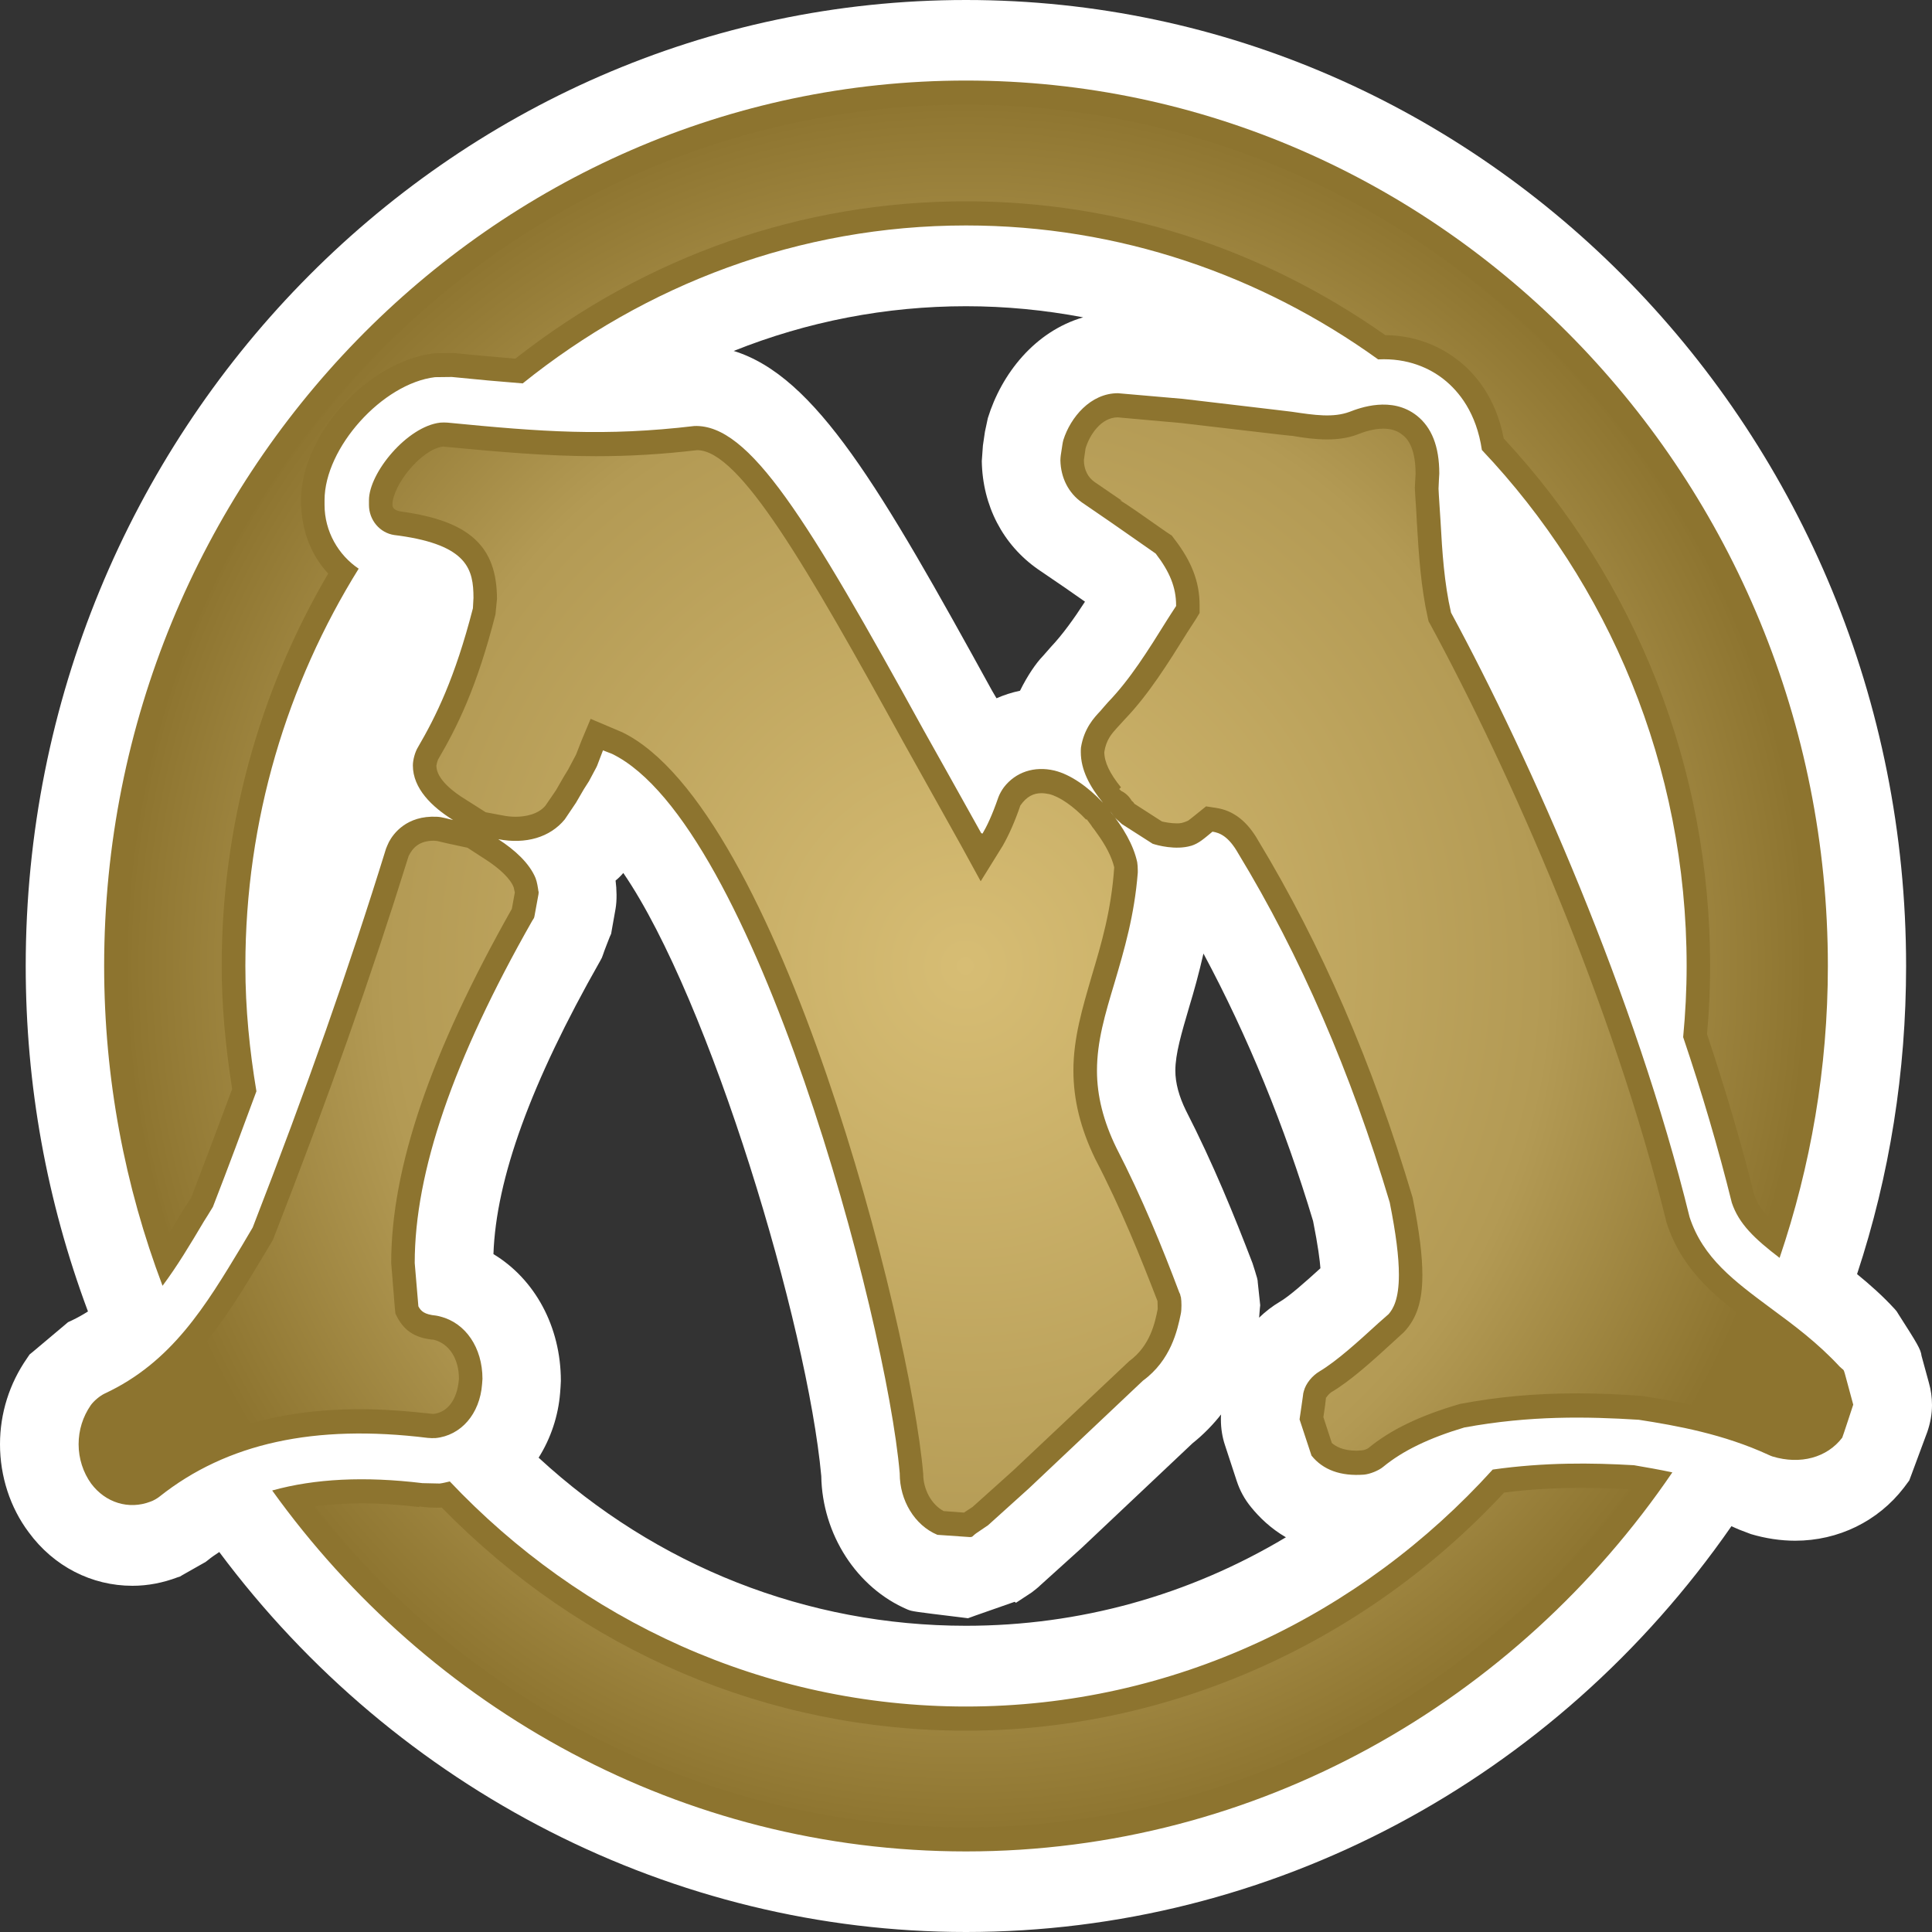
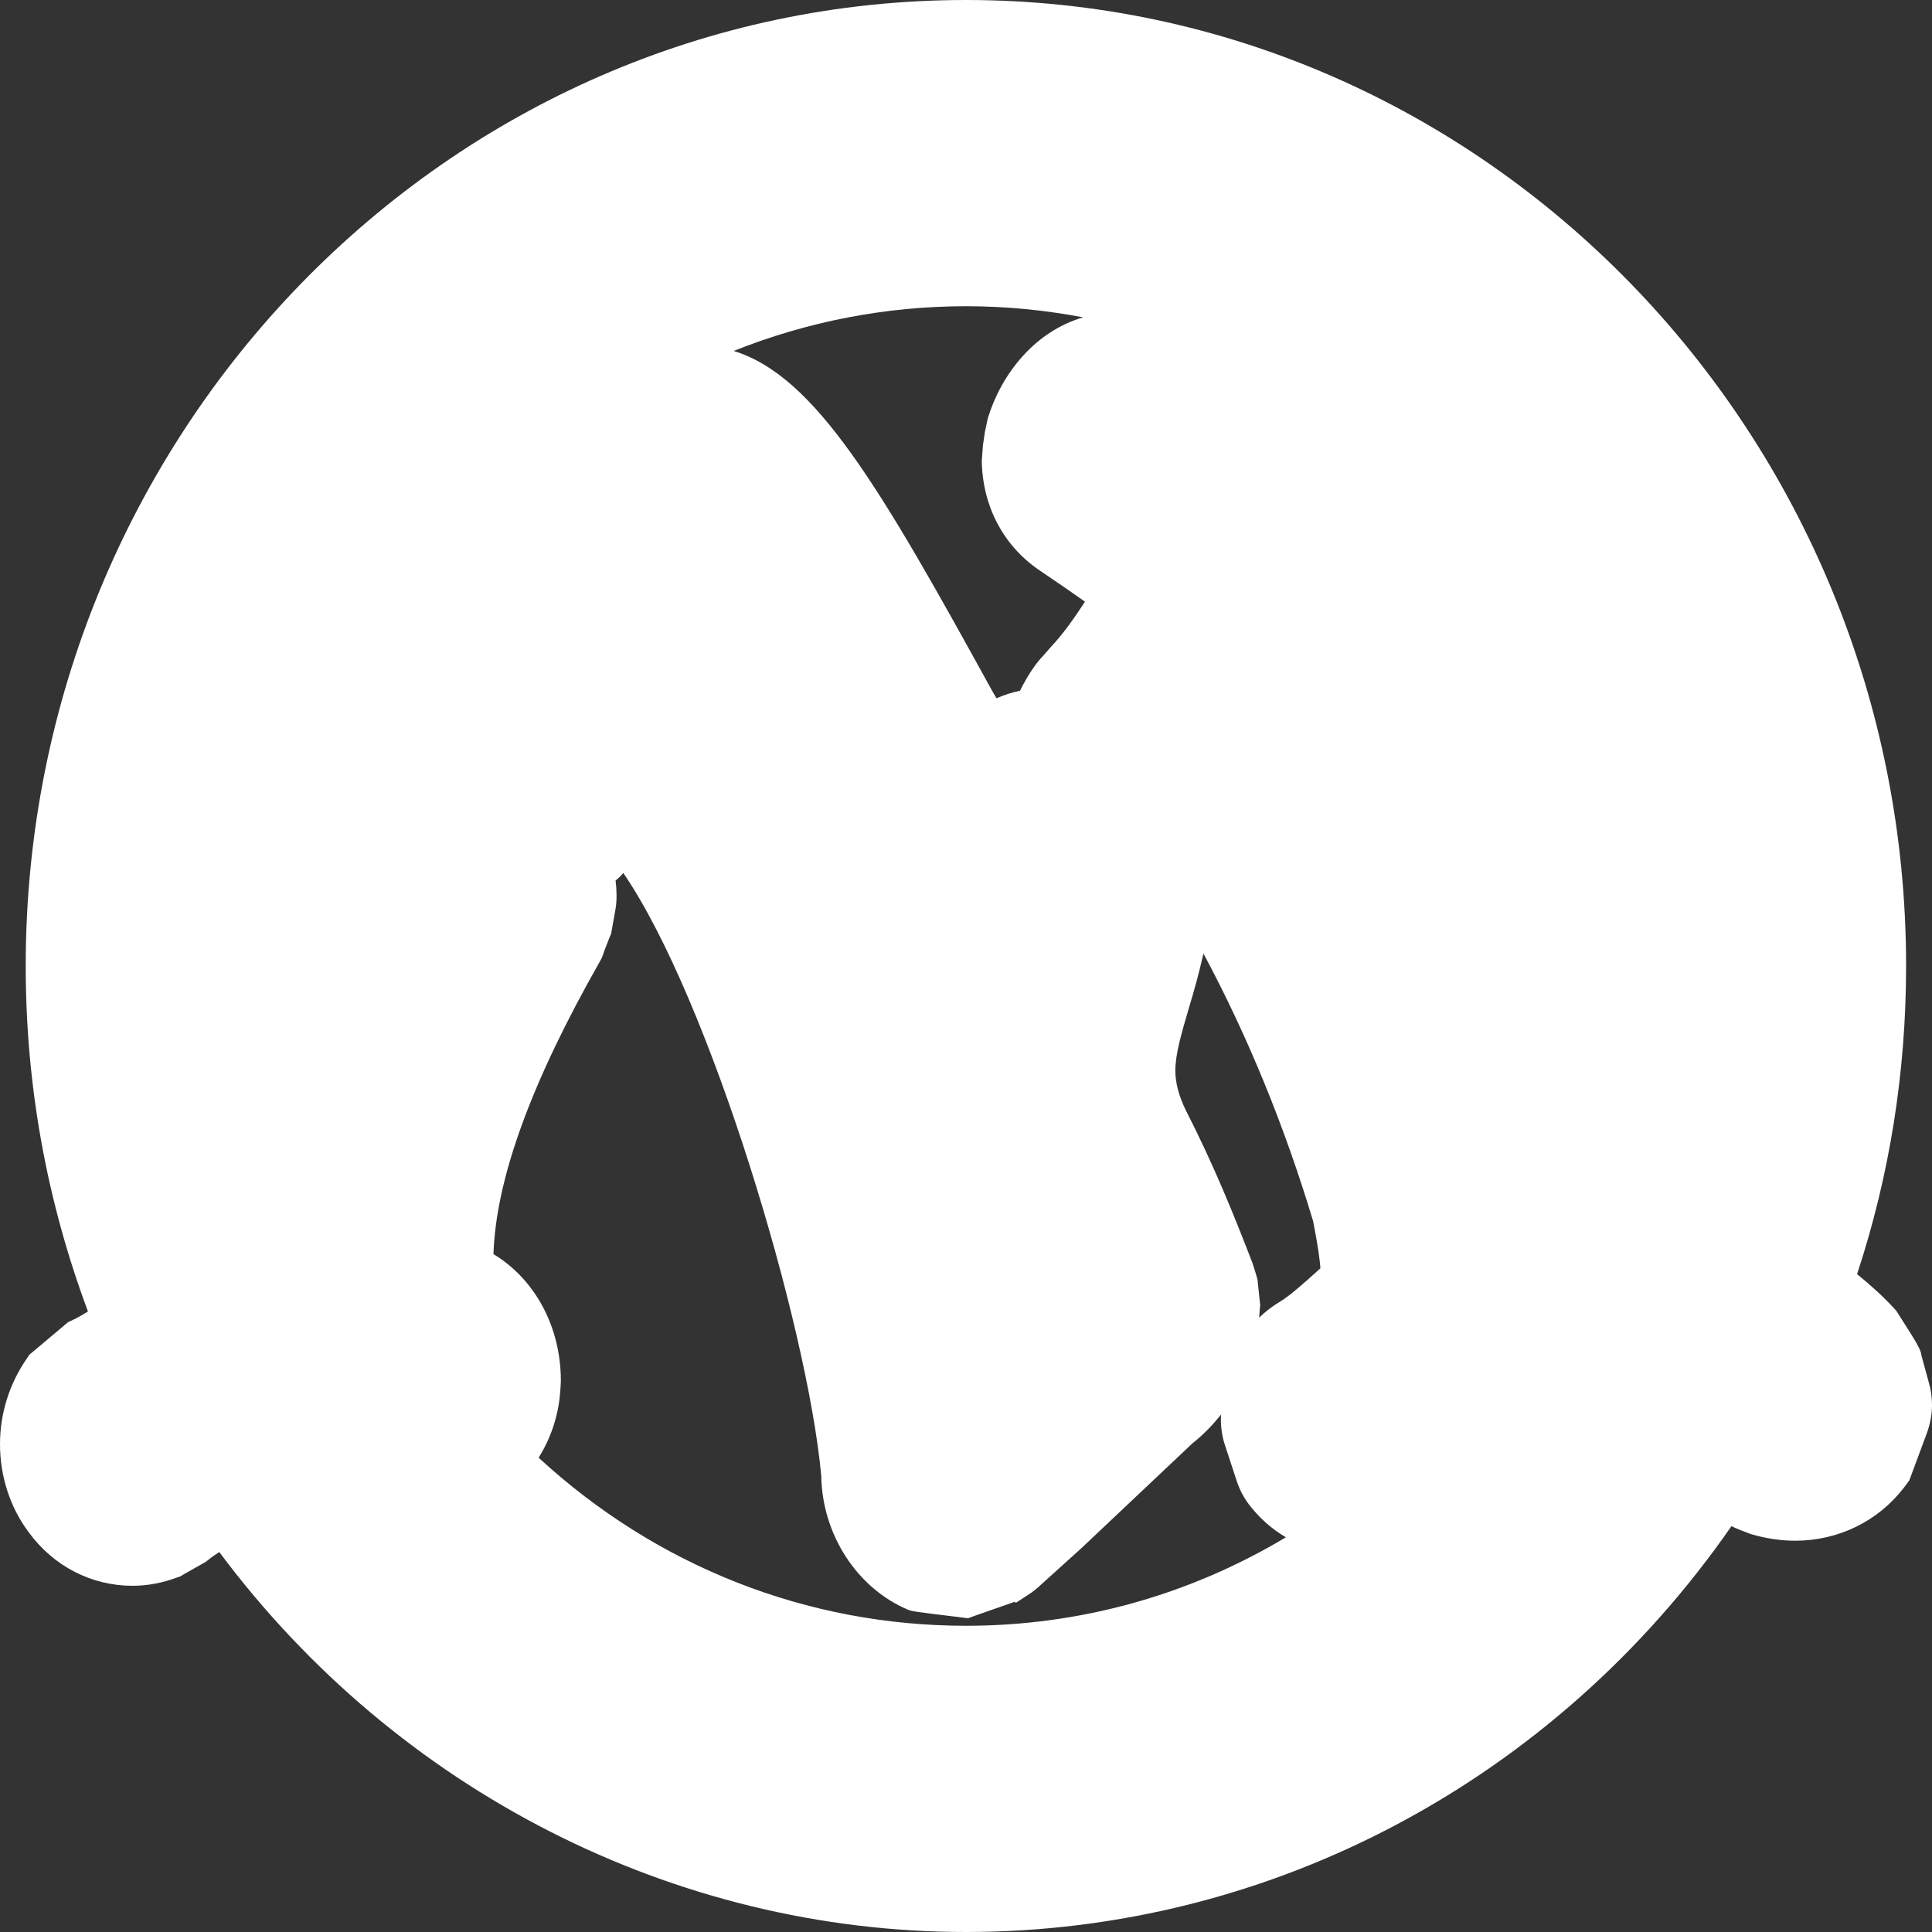
<svg xmlns="http://www.w3.org/2000/svg" xmlns:ns2="http://www.inkscape.org/namespaces/inkscape" xmlns:xlink="http://www.w3.org/1999/xlink" version="1.1" width="600" height="600" id="svg4242">
  <rect width="100%" height="100%" fill="#333333" stroke="none" />
  <defs id="defs4244">
    <radialGradient cx="0" cy="0" r="1" fx="0" fy="0" id="radialGradient290" gradientUnits="userSpaceOnUse" gradientTransform="matrix(18.099,0,0,-18.099,482.269,482.379)" spreadMethod="pad">
      <stop id="stop292" style="stop-color:#d7bd74;stop-opacity:1" offset="0" />
      <stop id="stop294" style="stop-color:#b39a54;stop-opacity:1" offset="0.691" />
      <stop id="stop296" style="stop-color:#8d742f;stop-opacity:1" offset="1" />
    </radialGradient>
    <radialGradient cx="0" cy="0" r="1" fx="0" fy="0" id="radialGradient2995" xlink:href="#radialGradient290" gradientUnits="userSpaceOnUse" gradientTransform="matrix(18.099,0,0,-18.099,482.269,482.379)" spreadMethod="pad" />
    <radialGradient cx="0" cy="0" r="1" fx="0" fy="0" id="radialGradient2998" xlink:href="#radialGradient290" gradientUnits="userSpaceOnUse" gradientTransform="matrix(264.252,0,0,271.48,299.817,300.001)" spreadMethod="pad" />
  </defs>
  <path d="m 227.857,108.99 c 25.434,7.845 45.51,42.36 80.245,105.525 l 1.372,2.34 c 2.394,-1.05 4.789,-1.815 7.3,-2.34 2.394,-4.86 5.066,-8.67 7.067,-10.725 l 2.57,-2.925 c 3.592,-3.81 7.125,-8.73 10.542,-14.01 l -6.205,-4.335 -8.337,-5.685 c -10.95,-7.62 -17.273,-19.8 -17.506,-33.63 l 0.35,-4.86 0.628,-4.275 0.905,-4.23 c 4.22,-13.71 14.542,-26.895 29.596,-31.29 -12.031,-2.28 -24.179,-3.45 -36.385,-3.45 -24.865,0 -49.277,4.74 -72.142,13.89 m 145.89,187.14 c -1.431,6.27 -2.964,11.775 -4.395,16.47 -2.453,8.385 -4.336,14.655 -4.336,19.92 0,3.81 1.139,7.965 3.256,12.3 8.498,16.59 14.995,32.58 20.704,47.46 0.292,0.764 1.314,4.23 1.431,4.635 l 0.161,0.766 0.058,0.704 0.627,5.85 0.117,1.124 -0.117,1.11 -0.22,2.745 c 1.927,-1.875 4.103,-3.57 6.497,-4.98 2.906,-1.695 8.045,-6.27 12.542,-10.365 -0.16,-2.28 -0.73,-6.915 -2.278,-14.655 -8.833,-29.415 -20.31,-57.48 -34.049,-83.085 m -206.468,156.57 c 36.618,33.75 83.384,52.2 132.72,52.2 35.246,0 69.193,-9.435 99.357,-27.48 -4.731,-2.745 -8.264,-6.21 -10.834,-9.375 -2.059,-2.52 -3.49,-5.205 -4.453,-8.145 l -3.65,-11.13 c -0.802,-2.4 -1.256,-5.1 -1.256,-7.965 0,-0.524 0,-1.006 0.058,-1.53 -2.453,3.105 -5.358,6.15 -8.892,8.97 l -34.516,32.58 -12.834,11.595 c -0.57,0.586 -1.65,1.41 -2.555,2.115 l -3.825,2.52 -1.08,0.704 -0.409,-0.3 -12.206,4.275 -2.278,0.826 -2.395,-0.3 c -14.878,-1.815 -14.878,-1.815 -16.367,-2.4 -15.798,-6.735 -26.515,-23.37 -26.807,-41.475 -4.278,-46.77 -34.501,-147.9 -61.483,-187.275 -0.745,0.886 -1.533,1.65 -2.395,2.355 0.35,2.685 0.452,6.09 0,8.73 l -1.197,6.735 -0.175,1.05 -0.452,1.006 c 0,0.048 -1.767,4.44 -2.102,5.565 l -0.35,0.93 -0.569,1.05 c -21.448,37.74 -32.282,67.56 -33.085,90.945 12.892,7.785 20.937,22.56 20.937,39.375 0,0.464 -0.175,3.405 -0.234,3.75 -0.569,7.155 -2.906,14.115 -6.673,20.1 M 300,600 c -90.685,0 -176.683,-43.95 -231.902,-118.005 -1.256,0.826 -2.453,1.635 -3.592,2.58 l -0.686,0.526 -0.73,0.404 -6.512,3.69 -0.687,0.42 -0.73,0.226 c -4.512,1.71 -9.242,2.64 -14.031,2.64 -12.659,0 -24.471,-6.03 -32.224,-16.635 C 3.139,468.165 0,458.445 0,448.53 0,438.93 2.92,429.675 8.395,421.815 l 0.788,-1.17 1.139,-0.93 9.753,-8.205 1.037,-0.884 1.256,-0.586 c 1.708,-0.824 3.3,-1.695 4.95,-2.76 C 14.499,372.945 7.987,336.975 7.987,300 7.987,134.595 138.94,0 300,0 c 161.016,0 291.955,134.595 291.955,300 0,32.76 -5.066,64.92 -15.228,95.685 3.942,3.225 7.928,6.735 11.695,10.845 l 0.628,0.75 0.51,0.824 c 5.826,9.09 6.965,10.965 7.184,12.945 l 2.292,8.385 c 0.628,2.175 0.964,4.515 0.964,6.915 0,2.76 -0.512,5.565 -1.431,8.265 l -5.066,13.65 -0.569,1.515 -1.664,2.235 c -8.03,10.425 -20.353,16.47 -33.757,16.47 -4.512,0 -9.184,-0.704 -13.739,-2.055 l -3.548,-1.35 c -0.905,-0.346 -1.708,-0.764 -2.511,-1.11 C 482.801,553.065 394.511,600 300.001,600" ns2:connector-curvature="0" id="path284" style="fill:#ffffff;fill-opacity:1;fill-rule:nonzero;stroke:none" />
-   <path d="m 571.366,424.455 c -6.95,-7.5 -14.309,-12.945 -21.492,-18.225 -11.243,-8.37 -20.996,-15.525 -25.157,-28.245 -16.82,-68.49 -49.219,-141.735 -74.084,-187.725 -2.117,-9.15 -2.745,-18.87 -3.256,-28.305 0,-0.24 -0.627,-9.255 -0.627,-10.2 0,-0.87 0.234,-4.62 0.234,-4.68 0,-8.505 -2.395,-14.355 -6.965,-17.985 -7.811,-6.165 -17.74,-2.415 -20.923,-1.184 -5.081,1.875 -10.907,1.006 -17.681,0 0.278,0 -34.049,-4.035 -34.049,-4.035 0,0 -20.193,-1.755 -20.193,-1.755 -8.498,0 -14.717,7.5 -16.937,14.52 -0.117,0.48 -0.234,0.946 -0.292,1.41 l -0.512,3.345 c -0.058,0.524 -0.117,1.05 -0.117,1.575 0.117,5.4 2.511,10.14 6.673,13.065 l 8.381,5.745 c -0.058,-0.06 11.359,7.92 14.542,10.14 4.336,5.625 6.337,10.485 6.337,16.05 l 0,0.24 c -1.022,1.53 -2.687,4.155 -2.687,4.155 -5.986,9.615 -11.622,18.645 -18.411,25.665 -0.35,0.36 -2.453,2.82 -2.453,2.82 -1.883,1.995 -5.023,5.325 -5.986,11.25 -0.058,0.464 -0.058,0.99 -0.058,1.455 0,5.52 2.73,10.665 6.892,15.765 -4.614,-4.92 -10.031,-8.79 -15.112,-10.02 -6.22,-1.455 -12.031,0.464 -15.681,5.22 -0.628,0.826 -1.372,2.16 -1.708,3.105 -1.942,5.625 -3.592,9.015 -4.906,11.25 -0.117,-0.06 -0.292,-0.06 -0.409,-0.12 -3.752,-6.795 -17.784,-31.815 -17.784,-31.815 -36.443,-66.21 -54.183,-95.22 -71.295,-94.635 -27.77,3.285 -47.394,1.815 -76.653,-1.05 -0.627,-0.06 -1.65,-0.06 -2.278,0 -10.264,1.17 -22.135,15.585 -22.135,24.09 l 0,1.455 c 0,4.695 3.358,8.73 7.928,9.375 l 1.431,0.18 c 21.332,2.985 23.098,10.545 23.098,19.335 0,0 -0.117,1.995 -0.175,3.225 -5.592,21.735 -11.52,33.63 -17.054,43.125 -0.92,1.47 -1.591,3.975 -1.591,5.685 0,7.14 5.928,12.885 12.484,16.935 -1.708,-0.36 -3.417,-0.946 -5.023,-1.006 -9.461,-0.464 -13.564,5.34 -14.878,7.8 -0.292,0.526 -0.686,1.575 -0.92,2.1 -11.403,36.855 -24.573,74.31 -41.407,117.66 -0.687,1.17 -3.358,5.685 -3.358,5.685 -11.243,18.63 -21.726,36.15 -42.605,45.885 -1.489,0.704 -3.373,2.28 -4.336,3.63 -2.453,3.57 -3.767,7.725 -3.767,12.12 0,4.455 1.431,8.79 3.884,12.195 4.453,5.97 11.695,8.205 18.426,5.625 0.905,-0.3 2.102,-0.99 2.847,-1.59 20.879,-16.575 48.138,-22.545 83.268,-18.21 0.686,0.06 1.65,0.108 2.395,0.06 7.928,-0.764 13.798,-7.5 14.484,-16.77 0,-0.108 0.117,-1.635 0.117,-1.635 0,-9.675 -5.242,-17.34 -13.053,-19.335 -0.467,-0.12 -0.92,-0.24 -1.372,-0.3 -3.65,-0.346 -4.672,-1.395 -5.475,-2.865 -0.175,-1.995 -1.139,-13.47 -1.139,-13.47 0,-28.245 11.914,-63.06 36.502,-106.29 0.51,-0.886 0.569,-0.646 0.73,-1.65 l 1.212,-6.615 c 0.047,-0.36 0.047,-0.524 0.047,-0.644 0,-0.18 -0.105,-0.18 -0.161,-0.886 l -0.232,-1.35 c -0.117,-0.69 -0.336,-1.455 -0.569,-2.1 -1.883,-4.575 -6.38,-8.73 -11.578,-12.075 8.556,1.635 16.09,-0.586 20.645,-6.15 l 3.475,-5.16 2.453,-4.215 1.606,-2.52 2.278,-4.275 c 0.175,-0.3 0.394,-0.886 0.512,-1.23 0,0 1.489,-3.87 1.548,-4.05 1.475,0.584 2.847,1.11 2.847,1.11 44.255,21.63 85.151,175.14 89.312,223.425 l 0,0.12 c 0,8.205 4.57,15.99 11.695,18.975 0.058,0 9.301,0.644 9.301,0.644 1.986,0.18 1.256,-0.108 2.906,-1.23 l 3.533,-2.4 12.717,-11.475 35.363,-33.405 c 8.731,-6.39 10.717,-15.705 11.754,-20.685 0.161,-0.704 0.22,-1.755 0.22,-2.7 0,-0.93 -0.058,-1.875 -0.161,-2.52 l -0.117,-0.346 c -0.058,-0.464 -0.175,-0.764 -0.409,-1.17 -5.3,-14.07 -11.462,-29.235 -19.55,-44.94 -4.001,-8.205 -6.001,-16.11 -6.001,-23.91 0,-9.135 2.511,-17.52 5.431,-27.24 3.066,-10.38 6.205,-21.045 7.242,-34.275 0,-0.18 0,-0.42 0,-0.706 0,-0.824 -0.058,-1.815 -0.175,-2.52 -1.139,-5.34 -4.395,-10.905 -8.439,-15.825 0.847,0.886 1.256,1.815 2.219,2.64 0.117,0.12 1.489,1.35 1.489,1.35 0.058,0.06 9.52,6.09 9.52,6.09 1.372,0.464 7.125,2.055 11.914,0.644 0.058,0 0.117,-0.06 0.175,-0.06 -0.058,0 -0.117,0.06 -0.117,0.06 1.139,-0.36 2.234,-0.946 3.256,-1.695 1.139,-0.824 2.219,-1.77 3.358,-2.7 2.234,0.346 4.964,1.41 7.987,6.735 19.229,31.635 35.027,68.085 47.058,108.405 1.942,9.72 2.847,16.935 2.847,22.5 0,7.665 -1.825,10.605 -3.183,12.18 l -3.198,2.82 c -6.337,5.79 -12.834,11.715 -18.309,15 -2.175,1.29 -4.22,3.69 -4.847,6.15 l -0.175,0.706 c 0.058,-0.12 -1.139,8.025 -1.139,8.025 l 3.709,11.25 c 3.592,4.455 9.067,6.45 16.309,5.91 1.825,-0.166 4.512,-1.23 5.928,-2.4 6.103,-5.04 14.382,-9.015 25.215,-12.24 20.353,-3.75 38.152,-3.405 54.183,-2.4 11.754,1.815 26.354,4.44 40.429,10.95 0.409,0.18 0.802,0.36 1.153,0.464 8.6,2.58 16.878,0.36 21.609,-5.85 0.058,0 3.417,-10.26 3.417,-10.26 l -2.614,-9.66 c -0.409,-1.53 -0.467,-1.006 -1.548,-2.115 M 63.311,379.332 c 0,0 1.942,-3.045 2.803,-4.515 4.847,-12.48 9.242,-24.315 13.52,-35.91 -2.117,-12.66 -3.431,-25.605 -3.431,-38.91 0,-45.405 13.009,-87.72 35.188,-123.39 -6.322,-4.23 -10.6,-11.61 -10.6,-19.815 l 0,-1.455 c 0,-16.29 18.017,-36.27 34.326,-38.205 0,0 5.139,-0.06 5.198,-0.06 7.928,0.81 15.17,1.455 22.018,1.995 38.035,-30.585 85.72,-49.05 137.67,-49.05 47.627,0 91.663,15.465 127.989,41.595 9.242,-0.464 16.032,2.76 20.353,6.165 4.745,3.75 10.162,10.425 11.87,21.975 39.232,41.415 63.586,97.905 63.586,160.245 0,7.44 -0.394,14.82 -1.08,22.095 5.767,17.04 10.892,34.395 15.112,51.435 2.175,6.51 7.023,11.145 14.834,17.115 9.636,-28.41 14.995,-58.89 14.995,-90.645 0,-151.635 -120.105,-274.98 -267.659,-274.98 -147.54,0 -267.659,123.345 -267.659,274.98 0,35.04 6.453,68.445 18.134,99.315 4.512,-6.03 8.556,-12.765 12.834,-19.98 m 444.123,75.705 c 3.825,0.646 7.811,1.35 11.929,2.22 -48.43,71.085 -128.734,117.72 -219.36,117.72 -88.29,0 -166.71,-44.175 -215.476,-112.095 13.301,-3.69 28.749,-4.44 46.664,-2.28 -0.058,0 5.358,0.12 5.358,0.12 1.022,-0.12 2.059,-0.404 3.139,-0.646 40.721,43.065 97.474,69.9 160.315,69.9 64.623,0 122.689,-28.47 163.571,-73.59 16.148,-2.28 30.632,-2.115 43.86,-1.35" ns2:connector-curvature="0" id="path286" style="fill:#8d742f;fill-opacity:1;fill-rule:nonzero;stroke:none" />
-   <path d="m 39.64,300 c 0,28.305 4.336,56.07 12.951,82.965 l 0,0 c 1.431,-2.4 2.964,-4.92 4.555,-7.605 l 0,0 2.175,-3.285 C 63.818,360.3 68.052,349.155 72.097,338.205 l 0,0 c -2.117,-13.53 -3.256,-26.01 -3.256,-38.205 l 0,0 c 0,-42.885 11.403,-84.9 33.085,-121.875 l 0,0 c -5.417,-5.805 -8.439,-13.65 -8.439,-22.74 l 0,0 c 0,-20.265 20.645,-43.29 41.568,-45.69 l 0,0 5.942,-0.06 c 6.833,0.705 13.053,1.23 19.039,1.755 l 0,0 c 40.721,-31.935 89.093,-48.87 139.962,-48.87 l 0,0 c 46.605,0 91.546,14.355 130.209,41.55 l 0,0 c 10.615,0.105 18.134,4.335 22.587,7.785 l 0,0 c 5.198,4.05 11.754,11.49 14.206,24.315 l 0,0 c 41.349,44.475 64.097,102.54 64.097,163.83 l 0,0 c 0,6.675 -0.277,13.65 -0.964,21.15 l 0,0 c 5.869,17.64 10.834,34.575 14.659,49.92 l 0,0 c 0.745,2.295 2,4.335 4.278,6.69 l 0,0 c 7.476,-25.26 11.286,-51.33 11.286,-77.76 l 0,0 c 0,-147.48 -116.747,-267.48 -260.359,-267.48 l 0,0 c -143.612,0 -260.359,120 -260.359,267.48 m 297.488,-160.725 -0.511,3.585 c 0,2.985 1.256,5.445 3.417,6.9 l 0,0 8.395,5.745 -0.628,-0.165 c 2.161,1.275 6.045,3.975 14.367,9.84 l 0,0 1.767,1.17 0.686,0.93 c 5.475,7.035 7.928,13.485 7.928,20.685 l 0,0 0,2.4 -1.139,1.89 -2.687,4.155 c -5.869,9.435 -11.973,19.215 -19.331,26.895 l 0,0 -2.511,2.745 c -1.591,1.77 -3.358,3.705 -3.928,7.5 l 0,0 c 0,3.06 1.65,6.63 5.183,10.965 l 0,0 -0.569,0.525 0.628,0.585 c 1.372,0.645 2.511,1.755 3.256,3.045 l 0,0 0.511,0.465 0.336,0.48 8.556,5.505 c 1.037,0.24 2.862,0.585 4.687,0.585 l 0,0 c 0.905,0 1.708,-0.06 3.417,-0.825 l 0,0 c 0.803,-0.585 1.591,-1.23 2.395,-1.875 l 0,0 3.198,-2.58 3.139,0.48 c 5.417,0.81 9.695,4.215 13.053,10.125 l 0,0 c 19.506,32.235 35.596,69.27 47.963,110.925 l 0,0 c 2.117,10.605 3.022,17.985 3.022,24.03 l 0,0 c 0,7.845 -1.591,13.35 -5.753,17.745 l 0,0 -3.081,2.82 c -7.184,6.615 -13.695,12.42 -19.448,15.81 l 0,0 c -0.686,0.48 -1.372,1.29 -1.548,1.71 l 0,0 -0.058,-0.3 c -0.161,1.53 -0.394,3.51 -0.847,6.33 l 0,0 2.614,8.025 c 1.153,0.99 3.314,2.4 7.709,2.4 l 0,0 1.767,-0.12 c 0.453,0 1.533,-0.405 1.883,-0.69 l 0,0 c 6.892,-5.685 15.973,-10.08 28.457,-13.71 l 0,0 c 11.695,-2.235 23.609,-3.285 36.385,-3.285 l 0,0 c 6.789,0 13.287,0.285 20.193,0.81 l 0,0 c 13.637,2.115 28.179,4.98 42.605,11.61 l 0,0 c 1.65,0.525 3.314,0.765 4.789,0.765 l 0,0 c 3.431,0 6.278,-1.17 8.322,-3.285 l 0,0 c 0.584,-1.635 1.548,-4.635 2.175,-6.615 l 0,0 -1.591,-6.225 -0.234,-0.165 c -6.278,-6.75 -13.17,-11.895 -20.47,-17.355 l 0,0 c -11.754,-8.67 -22.879,-16.875 -28.004,-32.46 l 0,0 C 500.933,311.835 468.768,239.235 444.18,193.89 l 0,0 -0.511,-0.885 -0.234,-1.05 c -2.103,-9.375 -2.789,-18.99 -3.417,-29.7 l 0,0 -0.175,-3.465 c -0.219,-2.805 -0.394,-6.21 -0.453,-7.32 l 0,0 0.234,-4.335 c 0,-8.85 -3.081,-11.31 -4.059,-12.075 l 0,0 c -1.65,-1.35 -3.592,-1.935 -5.986,-1.935 l 0,0 c -3.241,0 -6.439,1.17 -8.045,1.815 l 0,0 c -2.789,1.065 -5.928,1.53 -9.403,1.53 l 0,0 c -3.65,0 -7.534,-0.525 -10.717,-1.11 l 0,0 c -0.628,0 -0.628,0 -34.677,-3.99 l 0,0 -19.623,-1.755 c -5.198,0 -8.79,5.565 -9.987,9.66 m -215.243,17.52 c 0,1.005 0.686,1.815 3.022,2.115 l 0,0 c 20.879,2.925 29.435,10.725 29.435,27.12 l 0,0 -0.467,4.755 c -5.753,22.725 -11.973,35.1 -17.842,45.12 l 0,0 c -0.175,0.405 -0.453,1.395 -0.511,1.875 l 0,0 c 0,4.275 5.577,8.37 8.95,10.425 l 0,0 6.38,4.05 5.256,0.99 c 1.416,0.285 2.73,0.405 4.044,0.405 l 0,0 c 2.906,0 6.965,-0.705 9.242,-3.45 l 0,0 3.256,-4.755 2.497,-4.335 1.314,-2.16 2.453,-4.635 1.664,-4.275 2.847,-6.795 6.614,2.805 3.198,1.35 c 48.649,23.73 89.429,183.165 93.473,230.28 l 0,0 c 0,4.92 2.57,9.555 6.337,11.595 l 0,0 c 1.883,0.12 4.614,0.36 6.322,0.48 l 0,0 2.687,-1.77 12.6,-11.31 36.049,-33.975 c 6.497,-4.755 7.987,-11.895 8.833,-16.17 l 0,0 -0.058,-2.46 c -5.3,-13.71 -11.228,-28.545 -19.39,-44.25 l 0,0 c -4.497,-9.315 -6.731,-18.21 -6.731,-27.36 l 0,0 c 0,-10.14 2.803,-19.395 5.709,-29.415 l 0,0 c 2.964,-9.96 6.045,-20.205 6.965,-33.69 l 0,0 c -0.745,-3.165 -2.628,-6.855 -5.475,-10.725 l 0,0 -0.745,-1.05 c -0.409,-0.465 -0.686,-0.885 -0.978,-1.35 l 0,0 -1.358,-1.815 -0.175,0.12 c -3.942,-4.17 -8.264,-7.155 -11.462,-7.92 l 0,0 c -0.861,-0.165 -1.65,-0.285 -2.394,-0.285 l 0,0 c -2.453,0 -4.57,0.99 -6.556,3.81 l 0,0 c -1.723,5.04 -3.548,9.135 -5.49,12.54 l 0,0 -6.833,11.01 -6.161,-11.25 c -3.767,-6.735 -17.74,-31.815 -17.798,-31.875 l 0,0 c -30.165,-54.78 -50.927,-90.765 -64.111,-90.765 l 0,0 c -10.994,1.29 -20.981,1.875 -31.362,1.875 l 0,0 c -15.228,0 -30.165,-1.335 -47.569,-2.985 l 0,0 c -6.731,0.825 -15.681,12.015 -15.681,18.105 m 5.023,109.05 c -11.578,37.2 -24.807,74.76 -42.152,119.235 l 0,0 -3.475,5.805 c -11.243,18.69 -22.879,38.085 -45.802,48.75 l 0,0 c -0.336,0.225 -1.139,0.87 -1.372,1.17 l 0,0 c -1.533,2.28 -2.395,4.92 -2.395,7.725 l 0,0 c 0,2.82 0.861,5.58 2.395,7.62 l 0,0 c 1.767,2.4 4.278,3.75 6.965,3.75 l 0,0 c 1.08,0 2.102,-0.165 4.044,-1.05 l 0,0 C 63.03,444.615 84.814,437.64 111.796,437.64 l 0,0 c 6.833,0 14.25,0.525 22.748,1.47 l 0,0 c 4.336,-0.42 7.476,-4.29 7.987,-10.905 l 0,0 c 0,-6.15 -2.964,-10.905 -7.811,-12.135 l 0,0 c -5.475,-0.465 -8.892,-2.565 -11.184,-6.675 l 0,0 -0.73,-1.41 -0.175,-1.635 -1.139,-14.115 c 0,-29.415 12.089,-65.04 37.465,-109.98 l 0,0 0.92,-5.04 0,-0.06 -0.35,-1.59 c -0.964,-2.58 -4.22,-5.745 -8.673,-8.61 l 0,0 -5.694,-3.69 -5.986,-1.29 -1.767,-0.405 c -0.745,-0.18 -1.431,-0.42 -2.628,-0.48 l 0,0 c -4.57,0 -6.614,2.175 -7.87,4.755 m 340.21,197.685 c -43.641,46.995 -104.322,73.95 -167.119,73.95 l 0,0 c -61.483,0 -119.141,-24.615 -162.827,-69.315 l 0,0 c -0.292,0.06 -0.511,0.06 -0.803,0.06 l 0,0 c -2.161,0 -4.336,-0.06 -6.22,-0.405 l 0,0 0.175,0.225 c -6.322,-0.765 -12.381,-1.17 -18.017,-1.17 l 0,0 c -5.198,0 -10.104,0.36 -14.834,0.99 l 0,0 c 49.336,62.58 124.164,99.615 202.526,99.615 l 0,0 c 80.931,0 157.249,-39.015 206.526,-104.94 l 0,0 c -4.964,-0.285 -10.104,-0.465 -15.462,-0.465 l 0,0 c -8.381,0 -16.192,0.465 -23.945,1.455" ns2:connector-curvature="0" id="path298" style="fill:url(#radialGradient2998);fill-opacity:1;fill-rule:nonzero;stroke:none" />
</svg>